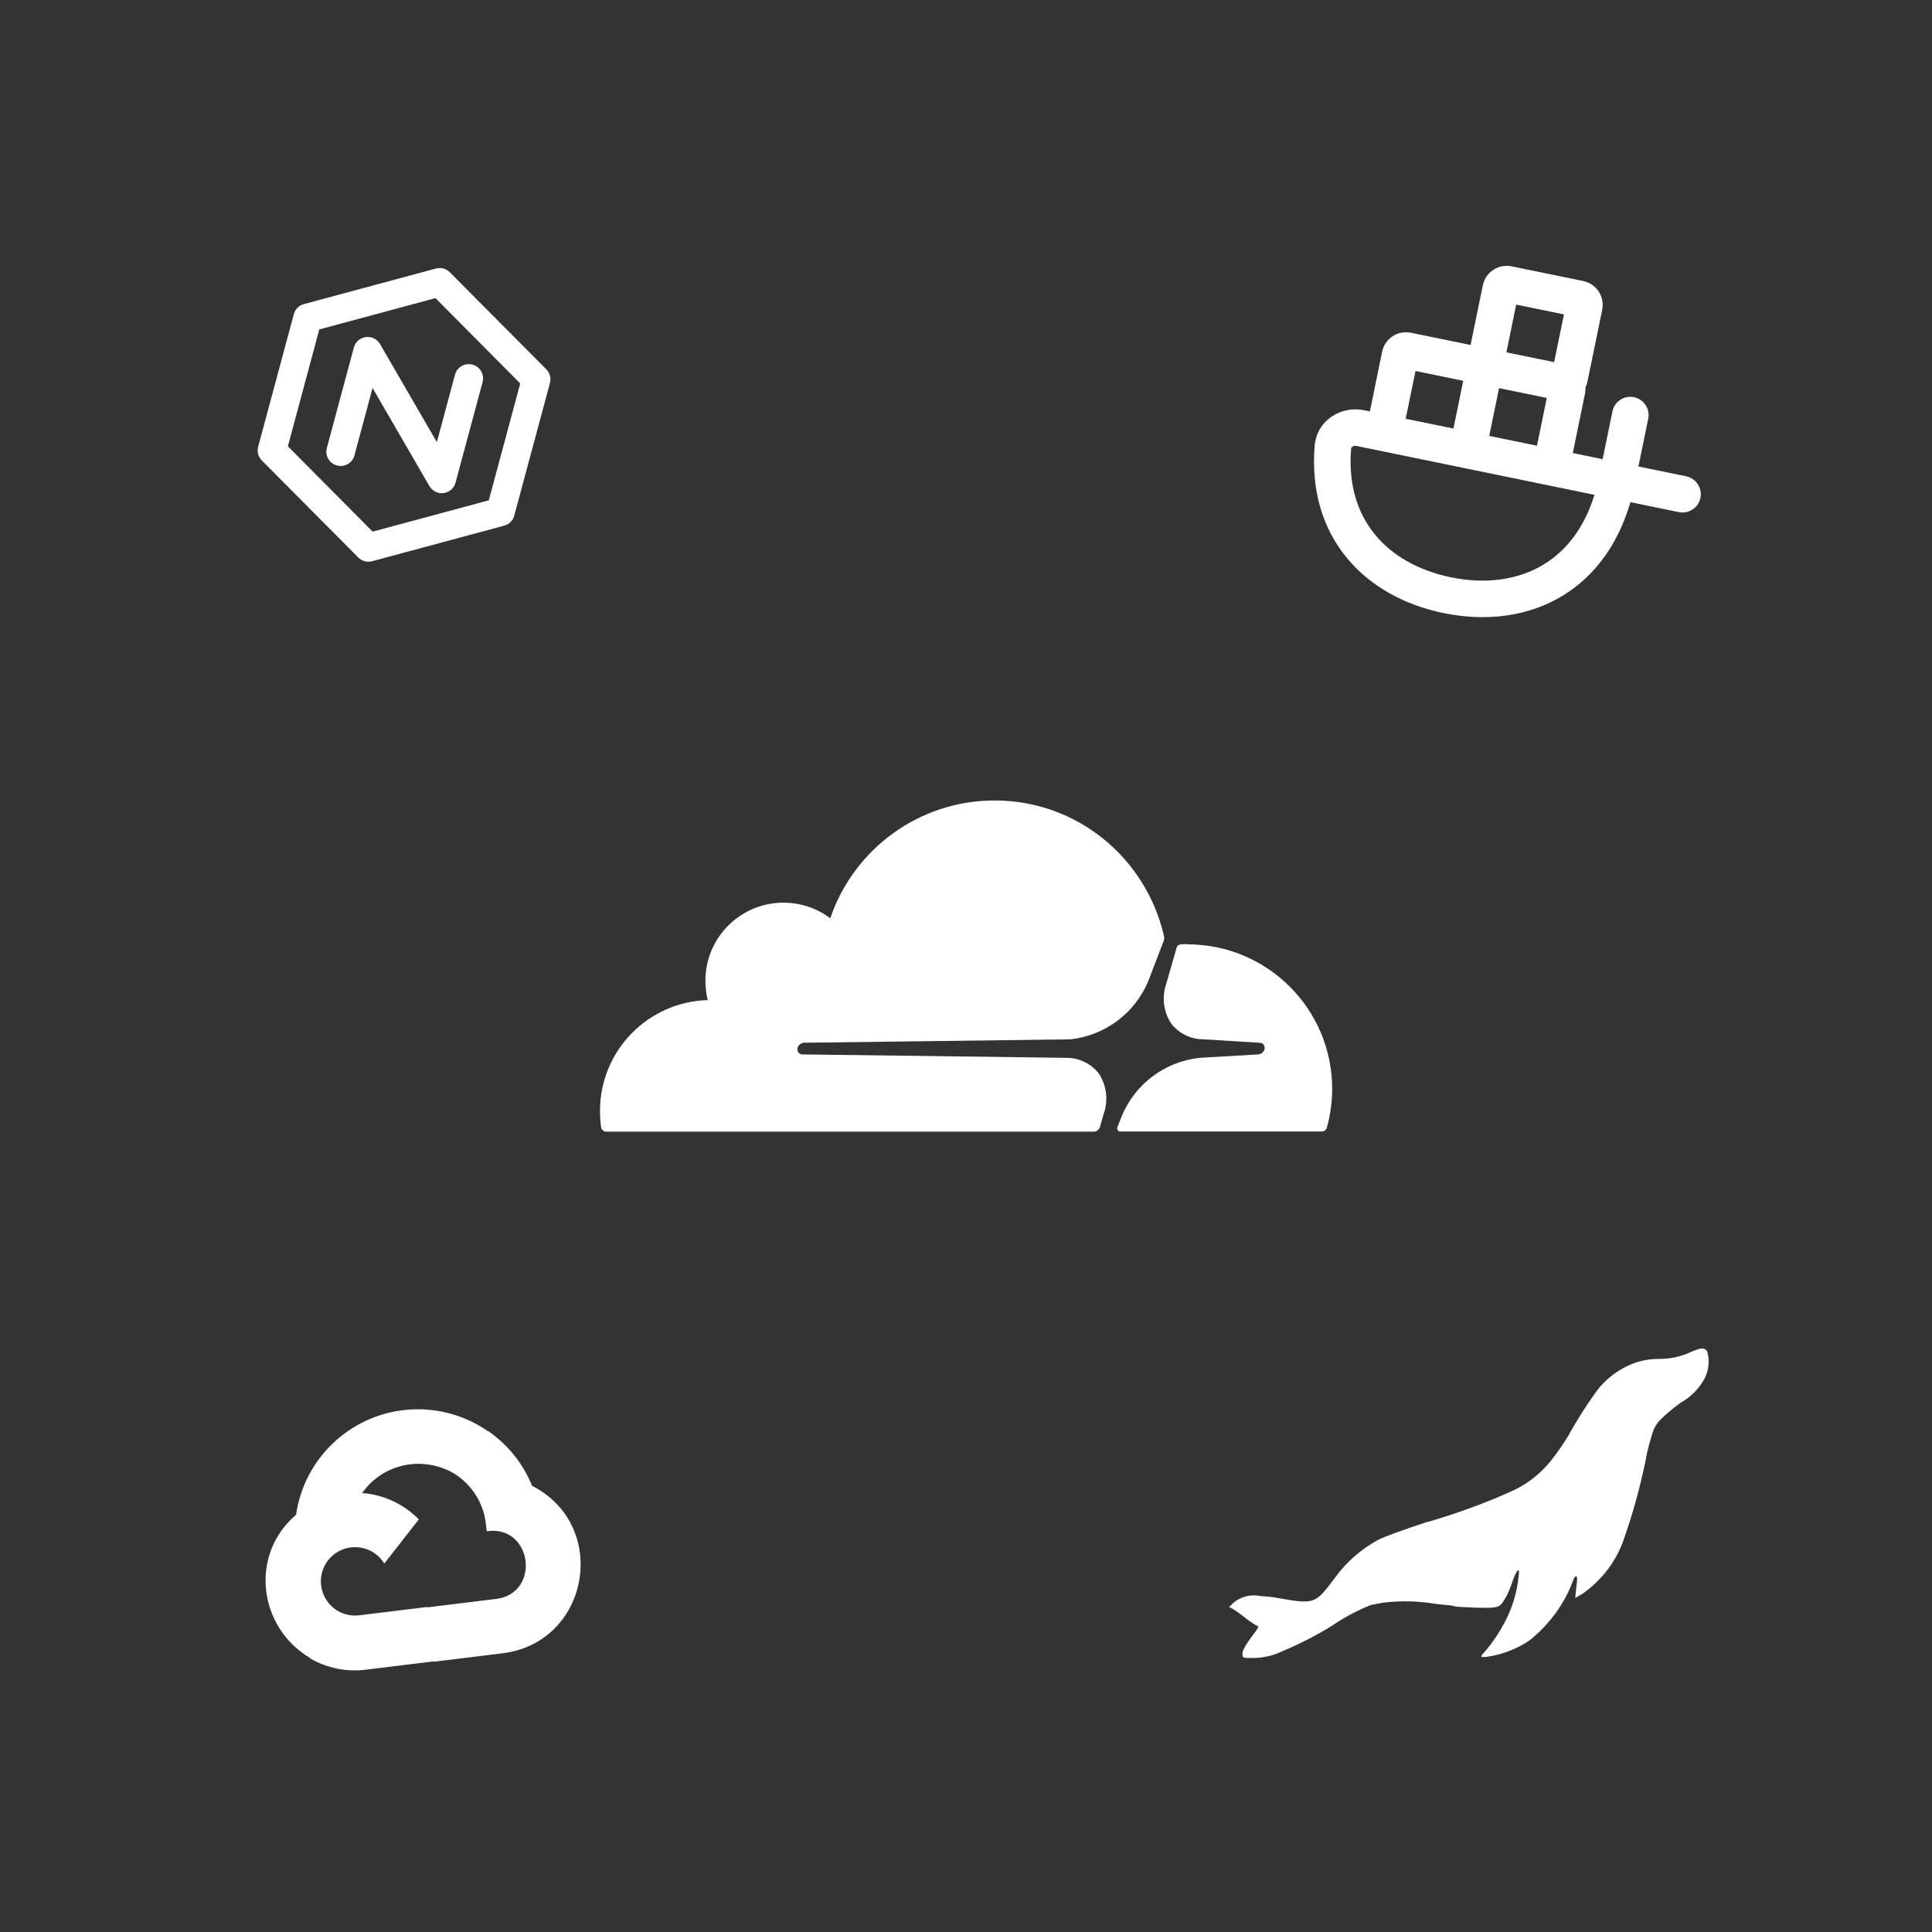
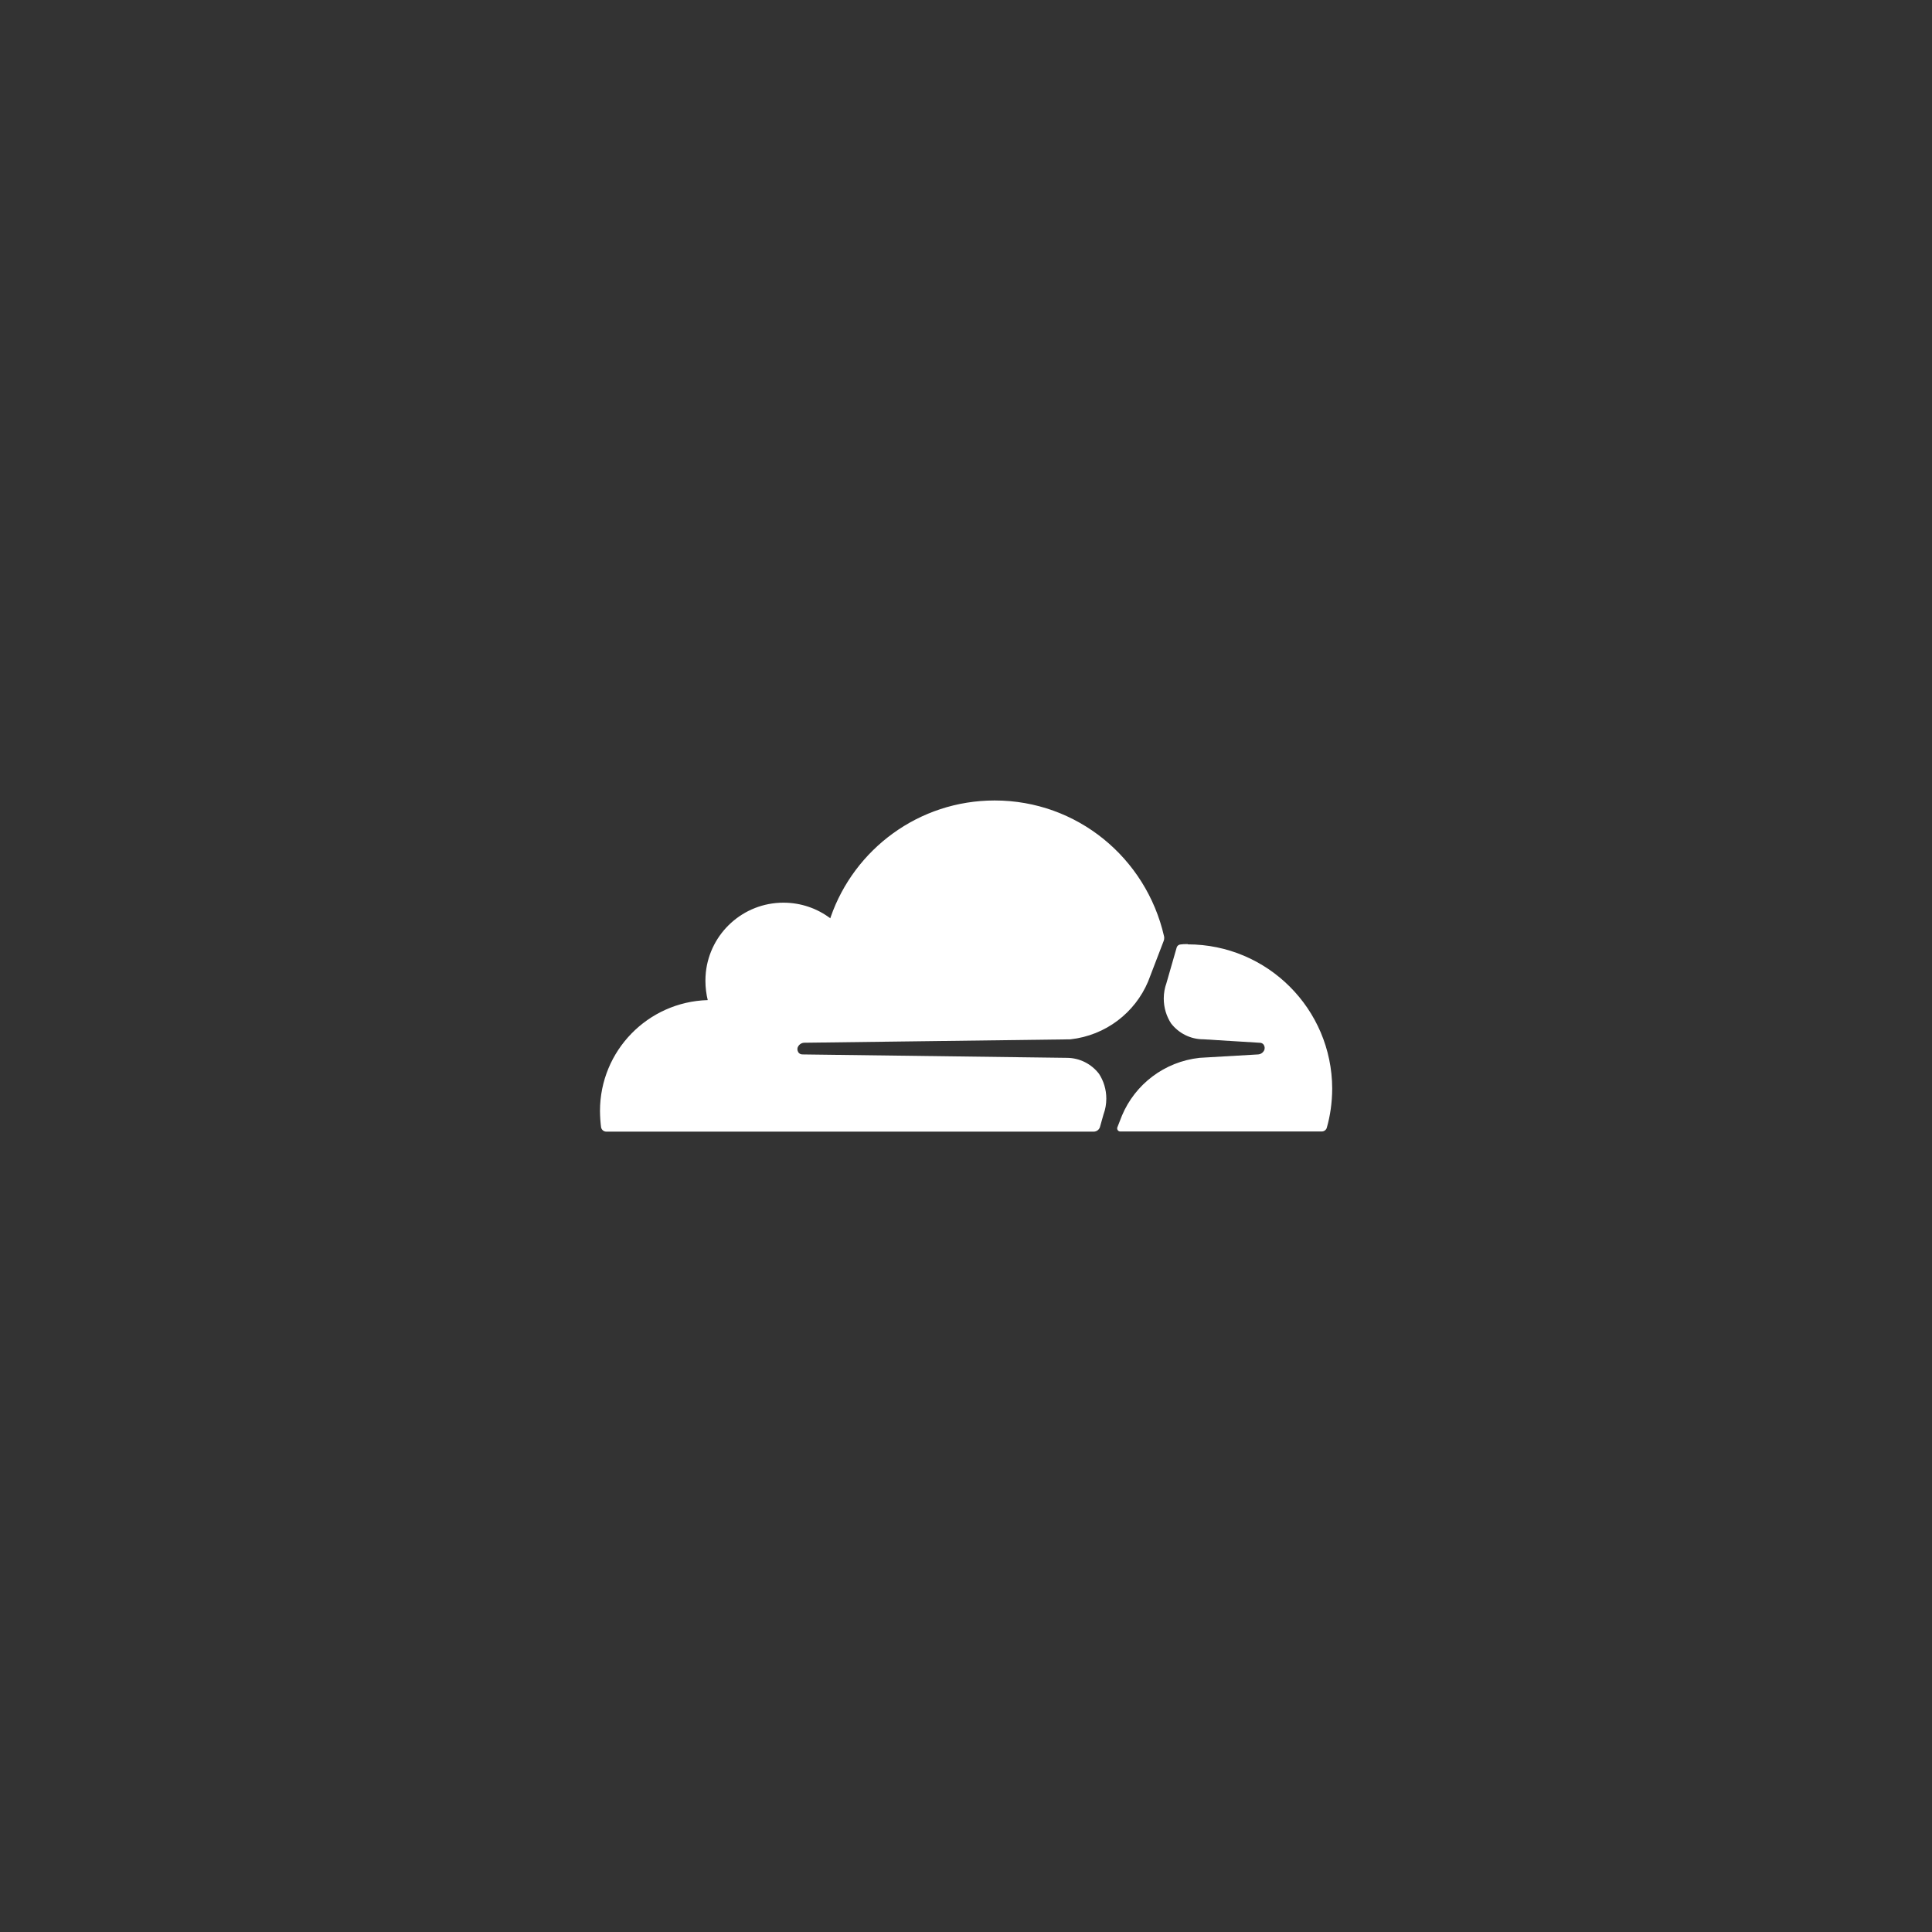
<svg xmlns="http://www.w3.org/2000/svg" xmlns:ns1="http://www.inkscape.org/namespaces/inkscape" xmlns:ns2="http://sodipodi.sourceforge.net/DTD/sodipodi-0.dtd" width="200.384" height="200.384" viewBox="0 0 53.018 53.018" version="1.1" id="svg5" xml:space="preserve" ns1:version="1.3 (0e150ed6c4, 2023-07-21)" ns2:docname="mockup.svg">
  <rect x="0" y="0" width="53.018" height="53.018" fill="#333333" stroke="none" />
  <ns2:namedview id="namedview7" pagecolor="#505050" bordercolor="#eeeeee" borderopacity="1" ns1:showpageshadow="0" ns1:pageopacity="0" ns1:pagecheckerboard="0" ns1:deskcolor="#505050" ns1:document-units="mm" showgrid="false" showborder="false" ns1:zoom="1.4142136" ns1:cx="9044.6028" ns1:cy="-212.48559" ns1:window-width="2558" ns1:window-height="1418" ns1:window-x="0" ns1:window-y="0" ns1:window-maximized="1" ns1:current-layer="layer1" ns1:export-bgcolor="#00000000" />
  <defs id="defs2" />
  <g ns1:label="Livello 1" ns1:groupmode="layer" id="layer1" transform="translate(-2262.126,46.713)">
    <rect style="fill:none;fill-opacity:1;stroke:none;stroke-width:0.213;stroke-linecap:round;stroke-linejoin:round;stroke-opacity:1" id="rect6-9-5-6-9-5" width="53.018" height="53.018" x="2262.126" y="-46.713" />
    <g id="SVGRepo_iconCarrier-83" transform="matrix(0.653,0.134,-0.134,0.653,2299.517,-40.924)" style="fill:#ffffff;fill-opacity:1">
-       <path fill-rule="nonzero" clip-rule="nonzero" d="M 5.466,2.003 C 5.466,1.449 5.915,1 6.469,1 h 3.01 c 0.554,0 1.003,0.449 1.003,1.003 v 3.01 c 0,0.087 -0.011,0.171 -0.032,0.251 0.021,0.08 0.032,0.164 0.032,0.251 v 2.508 h 1.254 V 6.016 c 0,-0.416 0.337,-0.752 0.752,-0.752 0.416,0 0.752,0.337 0.752,0.752 v 2.006 h 2.006 C 15.663,8.023 16,8.359 16,8.775 16,9.191 15.663,9.527 15.248,9.527 h -2.036 c -0.148,1.824 -0.839,3.28 -1.933,4.31 -1.233,1.16 -2.904,1.709 -4.683,1.709 -1.624,0 -3.158,-0.458 -4.353,-1.421 C 1.039,13.155 0.236,11.716 0.013,9.867 -0.116,8.807 0.764,8.023 1.704,8.023 h 0.251 V 5.514 c 0,-0.554 0.449,-1.003 1.003,-1.003 h 2.508 z m 0,4.013 H 3.46 V 8.023 H 5.466 Z M 1.704,9.527 c -0.072,0 -0.13,0.029 -0.163,0.065 -0.03,0.031 -0.038,0.061 -0.034,0.094 0.181,1.497 0.811,2.566 1.681,3.268 0.879,0.709 2.06,1.088 3.408,1.088 1.476,0 2.752,-0.454 3.652,-1.3 0.765,-0.719 1.313,-1.773 1.454,-3.214 z M 6.971,8.023 H 8.977 V 6.016 H 6.971 Z m 0,-3.511 H 8.977 V 2.505 H 6.971 Z" fill="#000000" id="path1-80" style="fill:#ffffff;fill-opacity:1" />
-     </g>
+       </g>
    <g id="SVGRepo_iconCarrier-62" transform="matrix(0.67,0,0,0.67,2277.919,-30.923)" style="fill:#ffffff;fill-opacity:1">
      <title id="title1-5">cloudflare</title>
      <path d="m 25.079,15.102 c -0.015,0 -0.032,-10e-4 -0.049,-10e-4 -0.087,0 -0.174,0.005 -0.258,0.016 l 0.01,-0.001 c -0.074,0.004 -0.136,0.054 -0.158,0.121 v 10e-4 l -0.422,1.468 c -0.068,0.187 -0.108,0.402 -0.108,0.627 0,0.378 0.112,0.731 0.305,1.026 l -0.004,-0.007 c 0.309,0.397 0.786,0.649 1.323,0.649 0.002,0 0.004,0 0.005,0 v 0 l 2.304,0.142 c 10e-4,0 0.003,0 0.004,0 0.067,0 0.127,0.035 0.161,0.087 v 0.001 c 0.022,0.037 0.035,0.082 0.035,0.129 0,0.023 -0.003,0.046 -0.009,0.068 v -0.002 c -0.04,0.107 -0.138,0.184 -0.254,0.194 h -10e-4 l -2.401,0.14 c -1.447,0.159 -2.644,1.089 -3.18,2.366 l -0.01,0.026 -0.176,0.448 c -0.006,0.015 -0.01,0.032 -0.01,0.05 0,0.07 0.057,0.127 0.127,0.127 0.002,0 0.004,0 0.006,0 h 8.244 c 0.001,0 0.002,0 0.002,0 0.099,0 0.182,-0.066 0.208,-0.156 v -0.002 c 0.138,-0.479 0.218,-1.03 0.22,-1.599 V 21.019 C 30.984,17.757 28.34,15.116 25.077,15.112 v 0 z m -3.445,6.952 c 0.068,-0.186 0.107,-0.401 0.107,-0.625 0,-0.379 -0.112,-0.731 -0.306,-1.026 l 0.004,0.007 c -0.308,-0.397 -0.785,-0.65 -1.322,-0.65 -0.002,0 -0.003,0 -0.005,0 v 0 L 9.291,19.62 c -0.001,0 -0.002,0 -0.003,0 -0.068,0 -0.128,-0.035 -0.163,-0.088 v -0.001 c -0.022,-0.036 -0.036,-0.08 -0.036,-0.127 0,-0.024 0.003,-0.047 0.01,-0.069 v 0.002 c 0.04,-0.107 0.137,-0.184 0.253,-0.195 h 10e-4 l 10.917,-0.14 c 1.447,-0.16 2.643,-1.09 3.182,-2.366 l 0.01,-0.026 0.624,-1.626 c 0.017,-0.039 0.027,-0.085 0.027,-0.133 0,-0.027 -0.003,-0.054 -0.009,-0.079 v 0.002 c -0.735,-3.203 -3.561,-5.555 -6.936,-5.555 -3.109,0 -5.751,1.996 -6.717,4.776 l -0.015,0.05 c -0.528,-0.399 -1.195,-0.64 -1.919,-0.64 -1.651,0 -3.01,1.252 -3.179,2.859 l -0.001,0.014 c -0.01,0.097 -0.016,0.21 -0.016,0.324 0,0.281 0.035,0.555 0.1,0.816 L 5.416,17.395 c -2.452,0.071 -4.413,2.076 -4.413,4.539 0,0.002 0,0.004 0,0.006 v 0 c 0.002,0.234 0.018,0.463 0.047,0.687 L 1.047,22.599 c 0.017,0.104 0.104,0.182 0.211,0.184 h 19.971 c 0.12,-0.003 0.22,-0.083 0.253,-0.192 v -0.002 l 0.15,-0.533 z" id="path1-44" style="fill:#ffffff;fill-opacity:1" />
    </g>
    <g id="SVGRepo_iconCarrier-05" transform="matrix(0.269,-0.033,0.033,0.269,2268.782,-8.34)" style="fill:#ffffff;fill-opacity:1">
-       <path d="M 16.255,3.172 C 10.526,3.042 5.442,6.833 3.942,12.365 c 0.068,-0.026 -0.073,0.016 0,0 -5.167,3.401 -5.229,10.812 -0.328,14.589 l 0.005,-0.01 -0.01,0.042 c 1.568,1.182 3.474,1.813 5.438,1.807 h 6.896 l 0.042,0.036 h 6.922 c 8.917,0.073 12.5,-11.469 5.115,-16.464 -0.635,-2.349 -1.943,-4.458 -3.76,-6.068 L 24.205,6.354 24.21,6.286 C 22.007,4.343 19.189,3.239 16.257,3.171 Z m -0.479,5.531 c 1.656,-0.057 3.359,0.49 4.646,1.531 1.609,1.344 2.526,3.344 2.484,5.438 v 0.693 c 4.708,-0.094 4.708,7.016 0,6.922 h -6.922 l -0.01,0.01 V 23.245 H 9.047 c -0.49,0 -0.974,-0.104 -1.422,-0.307 -2.203,-0.995 -2.729,-3.891 -1.021,-5.604 1.714,-1.708 4.604,-1.182 5.604,1.021 l 4.016,-4.016 c -1.333,-1.74 -3.26,-2.932 -5.411,-3.354 0.026,-0.01 0.052,-0.031 0.073,-0.026 1.26,-1.385 3.026,-2.198 4.896,-2.255 z" id="path1-02" style="fill:#ffffff;fill-opacity:1" />
-     </g>
+       </g>
    <g id="SVGRepo_iconCarrier-17" transform="matrix(0.502,0.135,-0.135,0.502,2270.278,-40.424)" style="fill:#ffffff;fill-opacity:1">
-       <path fill-rule="nonzero" clip-rule="nonzero" d="m 7.62,0.102 c 0.235,-0.136 0.525,-0.136 0.76,0 L 14.626,3.727 C 14.858,3.862 15,4.108 15,4.375 v 7.25 c 0,0.267 -0.142,0.513 -0.374,0.648 l -6.246,3.625 c -0.235,0.136 -0.525,0.136 -0.76,0 L 1.374,12.273 C 1.142,12.138 1,11.892 1,11.625 V 4.375 C 1,4.108 1.142,3.862 1.374,3.727 Z M 2.508,4.806 V 11.194 L 8,14.382 13.492,11.194 V 4.806 L 8,1.618 Z M 4.983,4.557 C 5.265,4.441 5.589,4.505 5.805,4.72 L 10.046,8.939 V 5.25 c 0,-0.414 0.338,-0.75 0.754,-0.75 0.416,0 0.754,0.336 0.754,0.75 v 5.5 c 0,0.303 -0.184,0.577 -0.465,0.693 -0.282,0.116 -0.606,0.052 -0.822,-0.163 L 6.026,7.061 V 10.75 c 0,0.414 -0.338,0.75 -0.754,0.75 -0.416,0 -0.754,-0.336 -0.754,-0.75 v -5.5 c 0,-0.303 0.184,-0.577 0.465,-0.693 z" fill="#000000" id="path1-43" style="fill:#ffffff;fill-opacity:1" />
-     </g>
+       </g>
    <g id="SVGRepo_iconCarrier-22" transform="matrix(0.439,0,0,0.439,2295.413,-12.487)" style="fill:#ffffff;fill-opacity:1">
      <title id="title1-64">mariadb</title>
-       <path d="m 29.942,6.518 c -0.597,0.293 -1.3,0.465 -2.042,0.465 -0.017,0 -0.034,0 -0.051,0 h 0.003 c -0.543,0 -1.064,0.096 -1.546,0.271 l 0.032,-0.01 c -1.052,0.391 -1.916,1.082 -2.513,1.969 l -0.012,0.018 c -0.495,0.693 -1.011,1.505 -1.487,2.343 l -0.074,0.142 c -0.382,0.63 -0.759,1.169 -1.168,1.681 l 0.024,-0.031 c -0.701,0.866 -1.6,1.545 -2.63,1.971 l -0.044,0.016 c -1.369,0.617 -3.07,1.245 -4.818,1.767 l -0.308,0.079 c -1.341,0.441 -2.665,0.922 -2.958,1.08 -1.109,0.603 -2.03,1.418 -2.737,2.398 l -0.016,0.024 c -1.253,1.65 -1.215,1.641 -3.801,1.183 Q 3.375,21.833 2.952,21.805 c -0.12,-0.026 -0.258,-0.041 -0.399,-0.041 -0.483,0 -0.925,0.173 -1.268,0.461 l 0.003,-0.003 -0.284,0.269 0.221,0.11 c 0.268,0.167 0.496,0.331 0.714,0.508 l -0.013,-0.01 c 0.202,0.167 0.426,0.328 0.661,0.473 l 0.026,0.015 c 0.089,0.041 0.164,0.084 0.236,0.131 L 2.842,23.714 c -0.078,0.169 -0.173,0.314 -0.287,0.443 l 0.002,-0.002 c -0.544,0.726 -0.741,1.088 -0.717,1.31 0.024,0.205 0.04,0.212 0.537,0.212 0.027,0.001 0.059,0.001 0.091,0.001 0.533,0 1.043,-0.096 1.515,-0.271 l -0.03,0.01 C 5.305,24.866 6.449,24.279 7.535,23.608 L 7.432,23.667 C 8.136,23.182 8.94,22.745 9.79,22.396 l 0.086,-0.031 c 0.102,-0.025 0.442,-0.087 0.742,-0.142 0.42,-0.055 0.906,-0.087 1.4,-0.087 0.647,0 1.282,0.054 1.899,0.159 L 13.85,22.286 c 0.135,0.016 0.466,0.056 0.75,0.08 0.208,0.014 0.402,0.048 0.587,0.1 l -0.02,-0.005 c 0.033,0.015 0.592,0.046 1.247,0.07 1.167,0.032 1.38,0.009 1.625,-0.236 0.256,-0.353 0.467,-0.761 0.613,-1.199 l 0.009,-0.032 c 0.261,-0.804 0.521,-1.151 0.457,-0.615 -0.1,1.117 -0.418,2.14 -0.912,3.055 l 0.021,-0.042 c -0.351,0.662 -0.738,1.234 -1.179,1.758 l 0.012,-0.015 c -0.402,0.434 -0.394,0.45 0.11,0.394 0.991,-0.155 1.876,-0.516 2.641,-1.039 l -0.022,0.014 c 1.225,-0.975 2.167,-2.255 2.717,-3.727 l 0.019,-0.059 c 0.134,-0.337 0.275,-0.275 0.229,0.104 -0.016,0.117 -0.047,0.394 -0.071,0.622 l -0.039,0.41 0.441,-0.252 c 1.245,-0.867 2.178,-2.107 2.644,-3.555 l 0.014,-0.049 c 0.473,-1.33 0.936,-2.995 1.294,-4.699 L 27.084,13.1 c 0.106,-0.524 0.223,-0.961 0.363,-1.387 l -0.024,0.085 c 0.092,-0.425 0.305,-0.791 0.599,-1.071 l 0.001,-10e-4 c 0.37,-0.353 0.768,-0.684 1.189,-0.987 l 0.033,-0.023 c 0.63,-0.358 1.134,-0.87 1.473,-1.486 l 0.01,-0.02 c 0.16,-0.307 0.254,-0.671 0.254,-1.057 0,-0.227 -0.033,-0.447 -0.093,-0.655 l 0.004,0.016 C 30.728,6.262 30.538,6.269 29.939,6.522 Z" id="path1-128" style="fill:#ffffff;fill-opacity:1" />
    </g>
    <style id="style2">.st0{fill:#4c4c4c}</style>
    <title id="title4">SFML Logo</title>
  </g>
</svg>